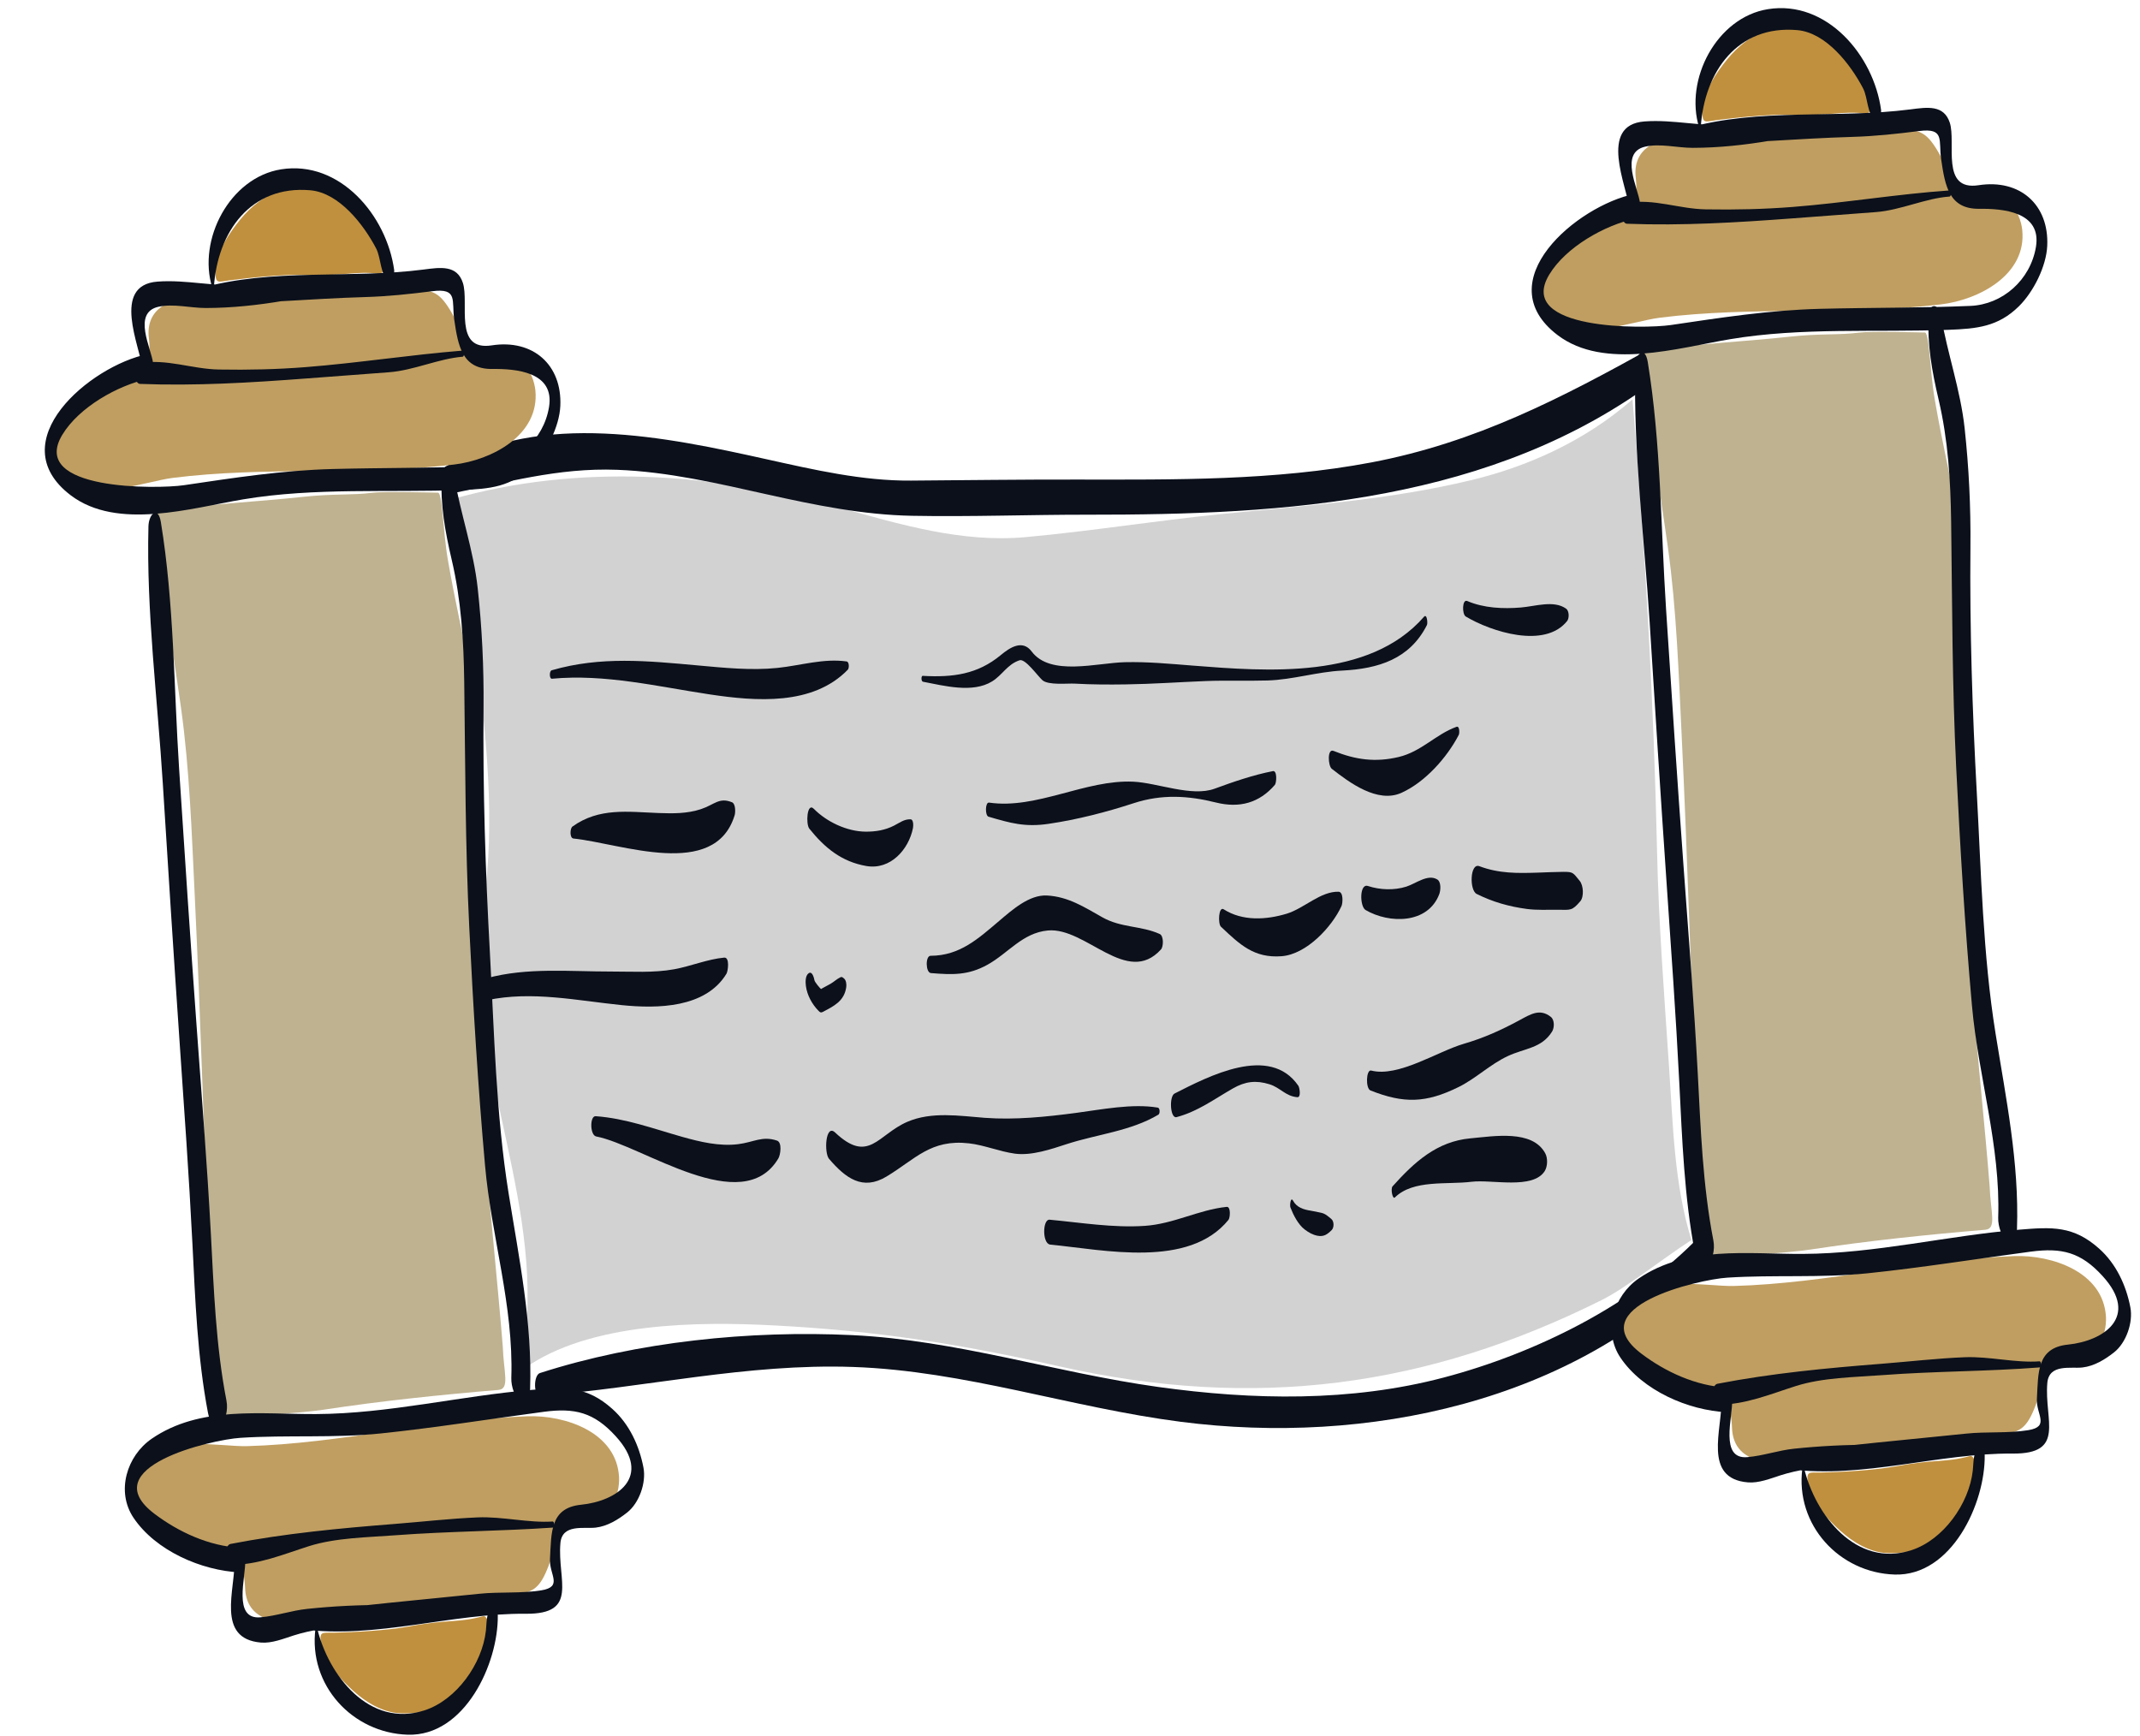
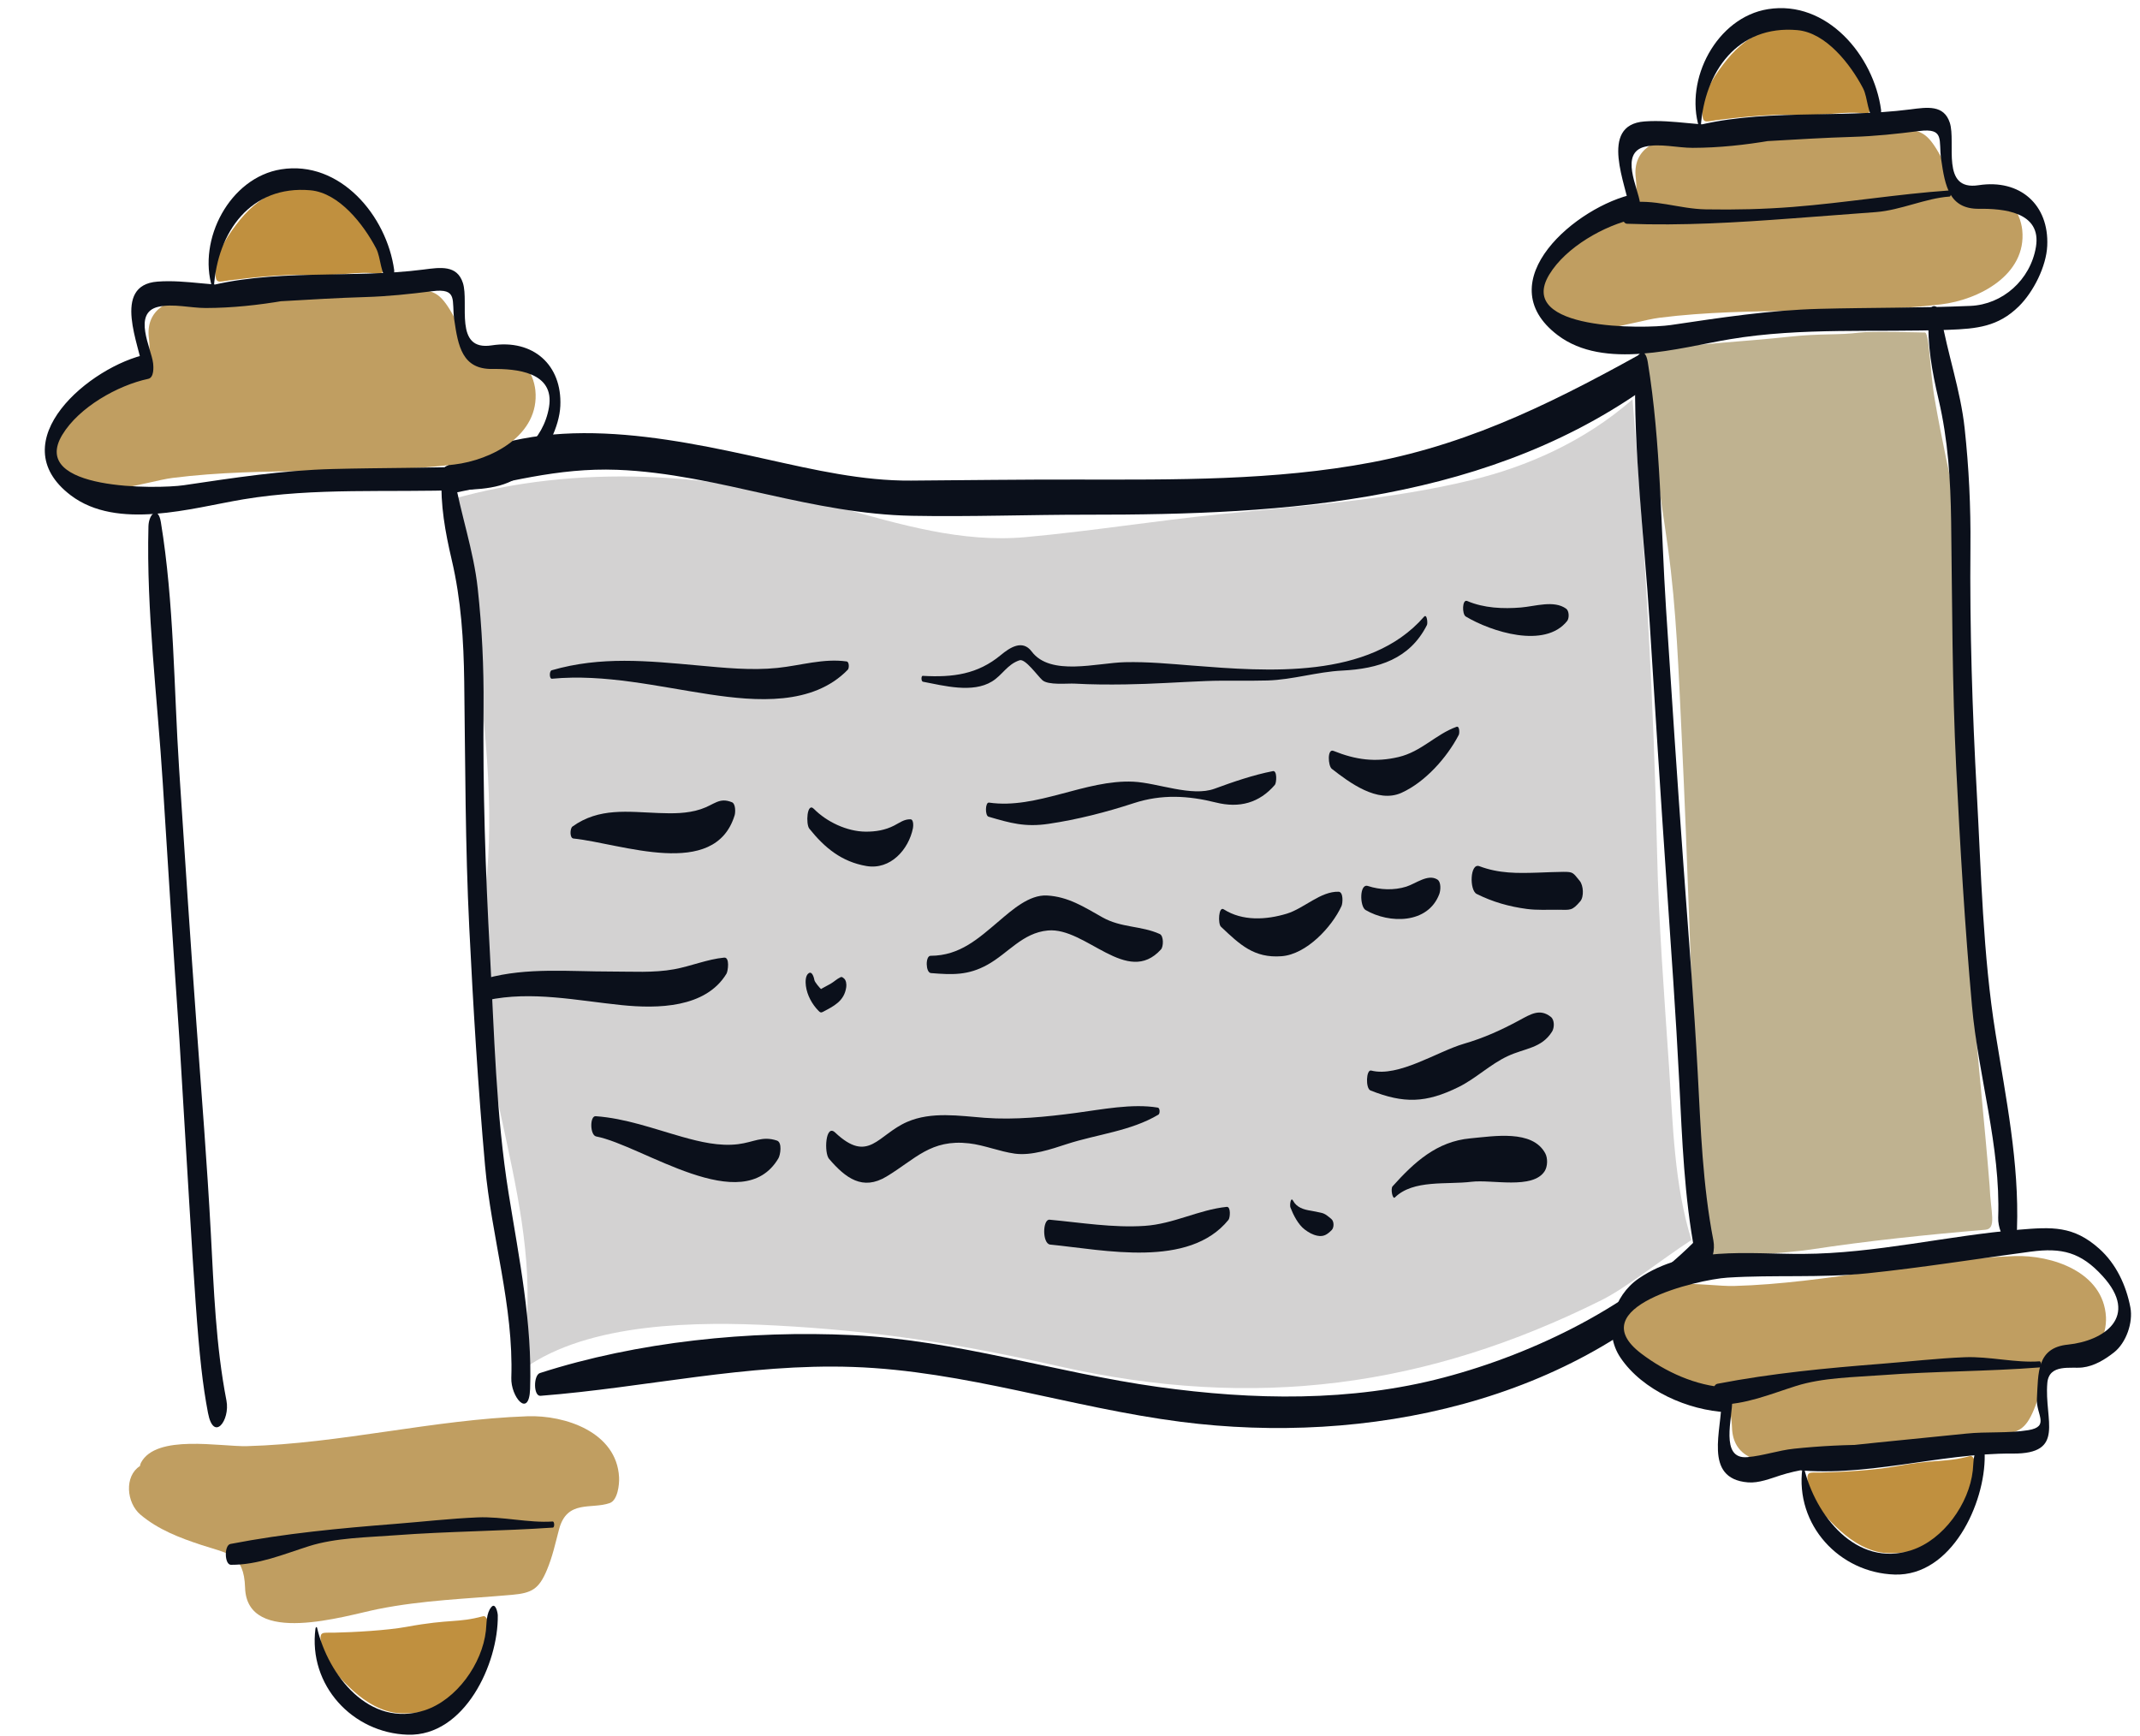
<svg xmlns="http://www.w3.org/2000/svg" height="253.8" preserveAspectRatio="xMidYMid meet" version="1.0" viewBox="53.7 85.3 312.8 253.8" width="312.8" zoomAndPan="magnify">
  <g>
    <g id="change1_1">
      <path d="M 297.672 241.398 C 296.969 230.895 296.141 220.312 295.91 209.789 C 295.426 187.688 294.176 165.711 292.324 143.68 C 285.207 149.906 276.766 153.539 268.852 155.453 C 256.773 158.387 244.414 159.195 232.086 160.449 C 222.562 161.418 213.121 162.945 203.586 163.812 C 194.25 164.66 185.215 161.93 176.379 159.484 C 158.016 154.414 138.16 152.992 119.625 158.316 C 118.66 158.602 128.074 195.258 124.328 217.293 C 120.867 237.668 132.555 258.785 130.594 279.414 C 130.473 280.688 126.645 287.961 130.301 285.352 C 139.855 278.527 155.812 278.449 166.945 279.035 C 181.91 279.824 194.004 281.738 208.477 285 C 237.133 291.465 262.262 288.066 287.789 275.336 C 291.461 273.504 296.43 269.48 300.934 266.547 C 298.418 258.418 298.246 249.895 297.672 241.398" fill="#d3d2d2" />
    </g>
    <g id="change2_1">
      <path d="M 119.219 157.52 C 127.66 155.875 135.164 153.637 143.914 153.969 C 151.355 154.25 158.688 155.973 165.926 157.586 C 172.887 159.133 179.844 160.555 186.992 160.691 C 195.543 160.855 204.133 160.523 212.688 160.531 C 241.648 160.559 271.965 158.754 296.098 140.629 C 297.18 139.812 296.875 135.176 295.422 135.984 C 281.996 143.453 269.445 149.988 254.164 152.887 C 239.992 155.57 225.402 155.41 211.039 155.395 C 202.98 155.383 194.926 155.484 186.867 155.547 C 179.762 155.605 172.695 153.965 165.801 152.438 C 150.938 149.137 132.941 145.352 118.879 153.473 C 118.004 153.977 118.02 157.754 119.219 157.52" fill="#0b101b" />
    </g>
    <g id="change2_2">
      <path d="M 132.703 289.32 C 148.082 288.121 162.816 284.566 178.391 285.102 C 194.727 285.664 210.191 291.047 226.312 293.121 C 253.367 296.598 283.812 290.359 303.344 269.941 C 304.254 268.988 303.574 264.492 302.211 265.918 C 292.523 276.047 278.105 283.121 264.73 286.648 C 251.145 290.234 236.82 289.949 223.008 288.027 C 207.93 285.926 193.582 281.184 178.273 280.449 C 163.305 279.73 146.91 281.395 132.621 285.992 C 131.66 286.301 131.652 289.402 132.703 289.32" fill="#0b101b" />
    </g>
    <g id="change3_1">
      <path d="M 130.031 138.82 C 127.227 138.289 123.938 140.324 122.113 136.156 C 121.254 134.188 120.578 132.391 119.438 130.535 C 117.871 127.988 116.77 127.566 113.891 127.75 C 107.289 128.176 100.949 128.988 94.168 128.691 C 89.363 128.48 74.406 126.18 75.465 134.754 C 76.074 139.688 73.68 140.09 70.152 141.883 C 67.148 143.414 64.207 145.086 61.977 147.656 C 60.215 149.688 60.492 153.578 62.996 154.676 C 63.059 154.855 63.133 155.016 63.215 155.129 C 66.059 158.977 75.059 155.648 78.918 155.156 C 92.457 153.438 106.406 154.828 120.074 153.199 C 125.543 152.551 132.621 148.91 131.953 142.336 C 131.84 141.234 131.227 139.043 130.031 138.82" fill="#c09e61" />
    </g>
    <g id="change4_1">
      <path d="M 109.785 122.648 C 106.852 116.578 103.152 111.555 95.016 113.16 C 92.535 113.652 90.344 115.516 88.797 117.414 C 87.301 119.254 85.316 122.105 85.211 124.559 C 85.105 126.949 85.527 126.504 87.277 126.273 C 90.195 125.883 94.996 125.406 97.926 125.488 C 104.48 125.672 105.309 124.883 109.211 125.309 C 109.977 125.395 109.922 122.934 109.785 122.648" fill="#c0903f" />
    </g>
    <g id="change3_2">
      <path d="M 144.188 301.227 C 143.844 294.625 136.289 292.113 130.785 292.309 C 117.027 292.789 103.457 296.301 89.816 296.676 C 85.926 296.781 76.523 294.871 74.301 299.109 C 74.238 299.234 74.191 299.402 74.156 299.586 C 71.848 301.059 72.172 304.945 74.223 306.684 C 76.824 308.883 79.98 310.086 83.184 311.137 C 86.945 312.371 89.371 312.398 89.523 317.367 C 89.793 326.004 104.223 321.441 108.938 320.496 C 115.598 319.164 121.984 318.996 128.57 318.406 C 131.445 318.148 132.469 317.559 133.629 314.805 C 134.473 312.797 134.863 310.918 135.414 308.844 C 136.574 304.441 140.141 305.949 142.824 304.996 C 143.973 304.594 144.246 302.332 144.188 301.227" fill="#c09e61" />
    </g>
    <g id="change4_2">
      <path d="M 124.32 321.535 C 120.527 322.555 119.594 321.898 113.141 323.086 C 110.262 323.613 105.438 323.879 102.496 323.941 C 100.734 323.98 100.254 323.605 100.719 325.949 C 101.199 328.359 103.598 330.871 105.355 332.461 C 107.176 334.102 109.625 335.605 112.152 335.715 C 120.441 336.055 123.324 330.523 125.293 324.074 C 125.387 323.773 125.066 321.336 124.32 321.535" fill="#c0903f" />
    </g>
    <g id="change5_1">
-       <path d="M 123.746 225.059 C 124.055 215.938 124.609 206.898 124.137 197.773 C 123.504 185.535 121.242 179.121 119.164 167.129 C 118.414 162.793 118.391 157.059 117.656 157.312 C 117.656 157.312 109.762 157.105 108.117 157.324 C 105.191 157.711 102.535 157.426 97.855 157.934 C 91.137 158.66 84.961 158.898 76.949 159.977 C 75.617 160.156 78.988 180.32 80.16 188.77 C 81.414 197.789 81.719 207.004 82.16 216.09 C 83.051 234.496 83.535 252.934 84.383 271.348 C 84.621 276.586 86.363 292.551 86.363 292.551 C 86.363 292.551 97.57 291.879 100.949 291.359 C 109.379 290.07 118.055 289.172 126.562 288.461 C 128.258 288.312 127.312 285.855 127.191 282.121 C 125.648 263.035 123.094 244.281 123.746 225.059" fill="#bfb290" />
-     </g>
+       </g>
    <g id="change2_3">
      <path d="M 106.621 125.984 C 100.891 125.543 95.195 126.469 89.488 126.93 C 85.164 127.277 80.988 126.141 76.73 126.461 C 69.918 126.969 74.168 135.969 74.578 139.363 C 74.812 138.594 75.047 137.824 75.281 137.059 C 66.875 138.766 53.707 149.848 64.039 157.695 C 70.852 162.867 81.719 159.551 89.242 158.289 C 99.707 156.535 110.602 157.312 121.172 156.922 C 125.324 156.766 128.418 156.469 131.453 153.484 C 133.578 151.395 135.461 147.668 135.602 144.637 C 135.875 138.648 131.637 134.844 125.574 135.781 C 119.973 136.648 122.312 129.582 121.359 126.652 C 120.5 124 118.066 124.379 115.602 124.699 C 104.938 126.082 93.344 124.457 82.965 127.441 C 82.266 127.641 82.258 129.844 83.023 129.832 C 91.027 129.699 99.086 128.957 107.105 128.719 C 110.41 128.621 113.602 128.281 116.867 127.867 C 120.688 127.379 119.691 129.227 120.094 132.008 C 120.66 135.906 121.27 139.285 125.66 139.23 C 129.086 139.191 134.809 139.633 133.949 144.805 C 133.148 149.637 129.074 153.223 124.375 153.422 C 117.035 153.734 109.684 153.664 102.34 153.852 C 94.922 154.043 87.867 155.145 80.559 156.223 C 76.75 156.785 57.859 157.043 62.812 148.844 C 65.23 144.84 70.883 141.625 75.371 140.672 C 76.223 140.488 76.152 138.984 76.074 138.363 C 75.82 136.23 73.023 131.039 76.82 130.148 C 78.98 129.641 81.57 130.324 83.773 130.32 C 91.438 130.312 99.258 128.645 106.641 126.734 C 106.863 126.676 106.863 126.004 106.621 125.984" fill="#0b101b" />
    </g>
    <g id="change2_4">
-       <path d="M 75.398 162.234 C 75.082 174.652 76.719 187.348 77.492 199.742 C 78.277 212.242 79.066 224.742 79.926 237.234 C 80.605 247.172 81.324 257.094 81.824 267.039 C 82.238 275.289 82.551 283.684 84.102 291.82 C 84.926 296.152 87.359 292.895 86.801 290.02 C 85.238 281.977 84.953 273.699 84.516 265.539 C 83.973 255.414 83.168 245.312 82.43 235.199 C 81.523 222.703 80.695 210.207 79.883 197.707 C 79.105 185.777 79.148 173.426 77.215 161.625 C 76.805 159.148 75.445 160.402 75.398 162.234" fill="#0b101b" />
+       <path d="M 75.398 162.234 C 75.082 174.652 76.719 187.348 77.492 199.742 C 78.277 212.242 79.066 224.742 79.926 237.234 C 82.238 275.289 82.551 283.684 84.102 291.82 C 84.926 296.152 87.359 292.895 86.801 290.02 C 85.238 281.977 84.953 273.699 84.516 265.539 C 83.973 255.414 83.168 245.312 82.43 235.199 C 81.523 222.703 80.695 210.207 79.883 197.707 C 79.105 185.777 79.148 173.426 77.215 161.625 C 76.805 159.148 75.445 160.402 75.398 162.234" fill="#0b101b" />
    </g>
    <g id="change2_5">
      <path d="M 118.246 154.902 C 118.066 159.133 118.762 163 119.723 167.109 C 121.109 173.008 121.473 178.898 121.555 184.941 C 121.715 196.949 121.699 208.891 122.293 220.895 C 122.867 232.488 123.566 244.102 124.598 255.664 C 125.52 266.035 128.793 276.199 128.438 286.68 C 128.34 289.477 131.031 292.699 131.184 288.32 C 131.516 278.656 129.57 269.242 128.047 259.746 C 126.191 248.215 125.949 236.301 125.312 224.648 C 124.648 212.633 124.27 200.648 124.379 188.617 C 124.43 182.809 124.156 177.062 123.527 171.293 C 122.926 165.746 121.008 160.355 120.062 154.859 C 119.75 153.051 118.328 152.926 118.246 154.902" fill="#0b101b" />
    </g>
    <g id="change2_6">
      <path d="M 84.965 127.262 C 85.492 119.203 90.34 112.336 99.078 113.113 C 103.293 113.492 106.859 118.141 108.672 121.598 C 109.438 123.062 109.23 125.461 110.605 126.551 C 111.273 127.078 111.348 125.012 111.32 124.801 C 110.234 116.801 103.367 108.684 94.789 110.051 C 87.297 111.242 82.543 120.328 84.723 127.344 C 84.797 127.582 84.949 127.457 84.965 127.262" fill="#0b101b" />
    </g>
    <g id="change2_7">
-       <path d="M 74.164 141.414 C 82.324 141.723 90.281 141.238 98.461 140.621 C 102.492 140.316 106.52 140.016 110.551 139.711 C 114.199 139.438 117.793 137.723 121.324 137.441 C 121.609 137.418 121.57 136.527 121.305 136.547 C 113.738 137.152 106.086 138.355 98.422 138.957 C 94.172 139.293 89.977 139.387 85.719 139.312 C 81.734 139.246 78.164 137.711 74.09 138.367 C 73.148 138.516 73.211 141.379 74.164 141.414" fill="#0b101b" />
-     </g>
+       </g>
    <g id="change2_8">
-       <path d="M 121.602 320.516 C 113.926 319.73 106.27 319.652 98.594 320.465 C 96.285 320.707 94.086 321.496 91.766 321.695 C 87.672 322.051 89.641 315.867 89.551 313.309 C 89.531 312.816 89.422 311.559 88.715 311.52 C 84.234 311.27 79.816 309.242 76.273 306.562 C 67.312 299.777 84.508 295.734 88.852 295.461 C 95.711 295.02 102.484 295.531 109.355 294.82 C 117.32 293.992 125.258 292.711 133.195 291.656 C 137.73 291.055 140.52 291.738 143.695 295.223 C 149.145 301.199 143.844 304.719 138.625 305.242 C 134.074 305.703 134.301 309.328 134.09 313.18 C 133.965 315.453 136.031 317.219 132.836 317.75 C 129.914 318.23 126.723 317.945 123.762 318.254 C 115.176 319.148 106.414 319.895 97.875 321.062 C 97.125 321.168 97.191 323.359 97.934 323.453 C 108.723 324.855 119.734 321.078 130.555 321.176 C 138.348 321.242 135.148 316.281 135.613 310.859 C 135.859 307.996 139.066 308.785 140.758 308.586 C 142.484 308.383 144.035 307.426 145.363 306.383 C 147.129 305 148.176 302.027 147.754 299.816 C 147.141 296.602 145.684 293.441 143.191 291.223 C 139.43 287.867 136.32 288.047 131.477 288.449 C 120.922 289.336 110.539 291.934 99.906 291.988 C 91.828 292.031 82.93 290.75 75.883 295.586 C 72.223 298.094 70.633 303.305 73.219 307.152 C 76.449 311.957 83.121 314.867 88.805 315.133 C 88.527 314.539 88.25 313.941 87.973 313.348 C 88.117 317.594 85.199 324.836 91.855 325.387 C 93.441 325.516 95.148 324.82 96.621 324.348 C 99.164 323.535 101.777 323.227 104.43 322.965 C 110.188 322.395 115.949 322.586 121.621 321.266 C 121.852 321.215 121.844 320.539 121.602 320.516" fill="#0b101b" />
-     </g>
+       </g>
    <g id="change2_9">
      <path d="M 99.812 323.336 C 98.73 331.602 105.219 338.613 113.312 338.855 C 121.613 339.105 126.559 328.469 126.461 321.402 C 126.453 321.027 126.129 319.457 125.508 320.211 C 124.758 321.121 124.844 322.555 124.723 323.656 C 124.188 328.484 120.426 333.777 115.754 335.293 C 107.664 337.922 101.672 330.129 100.055 323.258 C 99.992 322.992 99.836 323.16 99.812 323.336" fill="#0b101b" />
    </g>
    <g id="change2_10">
      <path d="M 87.457 314.02 C 91.453 314.043 95.105 312.488 98.855 311.297 C 102.766 310.059 107.418 310.012 111.48 309.703 C 119.164 309.125 126.914 309.102 134.508 308.582 C 134.789 308.562 134.754 307.672 134.484 307.691 C 131 307.93 127.137 306.941 123.527 307.09 C 119.5 307.258 115.461 307.727 111.441 308.043 C 103.285 308.684 95.375 309.43 87.383 310.973 C 86.445 311.152 86.5 314.016 87.457 314.02" fill="#0b101b" />
    </g>
    <g id="change3_3">
      <path d="M 347.367 115.406 C 344.562 114.879 341.273 116.914 339.453 112.742 C 338.594 110.777 337.918 108.977 336.777 107.121 C 335.211 104.578 334.109 104.156 331.23 104.34 C 324.629 104.762 318.289 105.574 311.508 105.277 C 306.699 105.07 291.746 102.77 292.801 111.344 C 293.41 116.277 291.016 116.676 287.492 118.469 C 284.484 120 281.547 121.672 279.316 124.246 C 277.551 126.277 277.828 130.168 280.336 131.266 C 280.398 131.441 280.469 131.602 280.555 131.719 C 283.395 135.566 292.398 132.238 296.254 131.746 C 309.793 130.027 323.742 131.422 337.414 129.789 C 342.883 129.141 349.957 125.5 349.289 118.922 C 349.18 117.824 348.562 115.633 347.367 115.406" fill="#c09e61" />
    </g>
    <g id="change4_3">
      <path d="M 327.121 99.238 C 324.188 93.168 320.492 88.145 312.352 89.75 C 309.875 90.242 307.684 92.105 306.137 94.004 C 304.637 95.844 302.656 98.691 302.551 101.145 C 302.445 103.539 302.863 103.094 304.613 102.859 C 307.531 102.473 312.336 101.996 315.266 102.074 C 321.82 102.262 322.641 101.473 326.547 101.898 C 327.316 101.98 327.258 99.52 327.121 99.238" fill="#c0903f" />
    </g>
    <g id="change3_4">
      <path d="M 361.527 277.816 C 361.18 271.215 353.629 268.703 348.125 268.895 C 334.367 269.379 320.797 272.891 307.152 273.266 C 303.266 273.371 293.859 271.461 291.641 275.695 C 291.574 275.824 291.527 275.992 291.496 276.176 C 289.188 277.645 289.508 281.535 291.559 283.27 C 294.16 285.473 297.32 286.672 300.523 287.727 C 304.281 288.961 306.711 288.988 306.863 293.957 C 307.133 302.594 321.562 298.031 326.277 297.086 C 332.934 295.754 339.324 295.586 345.91 294.996 C 348.785 294.734 349.809 294.148 350.969 291.395 C 351.812 289.387 352.199 287.508 352.754 285.43 C 353.914 281.031 357.477 282.539 360.164 281.586 C 361.312 281.18 361.582 278.922 361.527 277.816" fill="#c09e61" />
    </g>
    <g id="change4_4">
      <path d="M 341.656 298.125 C 337.863 299.141 336.934 298.488 330.48 299.676 C 327.602 300.203 322.781 300.469 319.836 300.531 C 318.07 300.57 317.59 300.191 318.059 302.539 C 318.535 304.949 320.934 307.461 322.699 309.051 C 324.516 310.691 326.965 312.195 329.488 312.301 C 337.781 312.641 340.664 307.109 342.633 300.664 C 342.727 300.363 342.406 297.926 341.656 298.125" fill="#c0903f" />
    </g>
    <g id="change5_2">
      <path d="M 341.086 201.648 C 341.395 192.527 341.945 183.488 341.477 174.363 C 340.844 162.125 338.578 155.711 336.504 143.719 C 335.754 139.379 335.727 133.648 334.996 133.902 C 334.996 133.902 327.098 133.695 325.457 133.914 C 322.527 134.301 319.871 134.016 315.195 134.52 C 308.473 135.25 302.297 135.488 294.289 136.566 C 292.961 136.746 296.328 156.91 297.5 165.359 C 298.754 174.379 299.059 183.59 299.5 192.676 C 300.391 211.086 300.875 229.52 301.719 247.938 C 301.961 253.172 303.703 269.137 303.703 269.137 C 303.703 269.137 314.906 268.469 318.289 267.949 C 326.719 266.664 335.395 265.762 343.898 265.047 C 345.598 264.902 344.652 262.441 344.527 258.711 C 342.988 239.621 340.43 220.871 341.086 201.648" fill="#bfb290" />
    </g>
    <g id="change2_11">
      <path d="M 323.961 102.574 C 318.23 102.129 312.535 103.059 306.828 103.52 C 302.504 103.867 298.328 102.73 294.07 103.051 C 287.258 103.559 291.512 112.559 291.918 115.953 C 292.152 115.184 292.387 114.414 292.621 113.645 C 284.211 115.355 271.043 126.438 281.379 134.285 C 288.188 139.453 299.059 136.137 306.582 134.879 C 317.047 133.125 327.938 133.898 338.508 133.508 C 342.664 133.355 345.758 133.059 348.793 130.074 C 350.914 127.984 352.805 124.254 352.941 121.223 C 353.215 115.234 348.977 111.438 342.91 112.371 C 337.312 113.238 339.652 106.168 338.699 103.238 C 337.836 100.59 335.41 100.969 332.938 101.289 C 322.277 102.672 310.684 101.047 300.305 104.031 C 299.605 104.23 299.598 106.434 300.363 106.422 C 308.363 106.289 316.426 105.547 324.445 105.309 C 327.75 105.211 330.941 104.871 334.207 104.453 C 338.027 103.969 337.031 105.812 337.438 108.598 C 338.004 112.496 338.605 115.871 342.996 115.82 C 346.422 115.781 352.148 116.223 351.289 121.395 C 350.484 126.223 346.414 129.812 341.715 130.012 C 334.371 130.324 327.02 130.254 319.676 130.441 C 312.262 130.633 305.203 131.734 297.895 132.812 C 294.09 133.371 275.199 133.633 280.152 125.434 C 282.57 121.43 288.223 118.215 292.711 117.262 C 293.562 117.078 293.488 115.574 293.414 114.953 C 293.16 112.82 290.363 107.629 294.16 106.738 C 296.32 106.23 298.906 106.914 301.113 106.91 C 308.773 106.902 316.598 105.23 323.98 103.324 C 324.203 103.266 324.203 102.594 323.961 102.574" fill="#0b101b" />
    </g>
    <g id="change2_12">
      <path d="M 292.734 138.824 C 292.418 151.242 294.055 163.938 294.832 176.332 C 295.617 188.832 296.406 201.328 297.266 213.824 C 297.945 223.762 298.664 233.68 299.164 243.625 C 299.578 251.879 299.891 260.273 301.438 268.406 C 302.266 272.742 304.699 269.484 304.141 266.605 C 302.578 258.562 302.289 250.289 301.855 242.129 C 301.312 232 300.508 221.902 299.77 211.789 C 298.863 199.297 298.031 186.797 297.223 174.297 C 296.445 162.367 296.484 150.016 294.551 138.215 C 294.145 135.738 292.781 136.992 292.734 138.824" fill="#0b101b" />
    </g>
    <g id="change2_13">
      <path d="M 335.586 131.492 C 335.406 135.723 336.098 139.59 337.062 143.699 C 338.445 149.598 338.812 155.488 338.895 161.531 C 339.055 173.539 339.039 185.477 339.633 197.484 C 340.203 209.078 340.902 220.691 341.934 232.254 C 342.855 242.621 346.133 252.785 345.773 263.27 C 345.68 266.062 348.367 269.285 348.52 264.91 C 348.852 255.246 346.906 245.832 345.383 236.336 C 343.531 224.805 343.289 212.891 342.648 201.238 C 341.988 189.223 341.605 177.238 341.715 165.203 C 341.77 159.398 341.492 153.652 340.867 147.883 C 340.266 142.336 338.348 136.945 337.402 131.449 C 337.09 129.637 335.672 129.516 335.586 131.492" fill="#0b101b" />
    </g>
    <g id="change2_14">
      <path d="M 302.301 103.852 C 302.832 95.793 307.68 88.926 316.414 89.703 C 320.629 90.078 324.199 94.73 326.008 98.184 C 326.773 99.652 326.57 102.043 327.945 103.141 C 328.609 103.672 328.684 101.598 328.656 101.391 C 327.586 93.387 320.699 85.273 312.129 86.637 C 304.637 87.828 299.883 96.918 302.059 103.934 C 302.137 104.172 302.289 104.047 302.301 103.852" fill="#0b101b" />
    </g>
    <g id="change2_15">
      <path d="M 291.504 118.004 C 299.66 118.312 307.621 117.824 315.801 117.211 C 319.828 116.906 323.859 116.602 327.891 116.301 C 331.523 116.027 335.148 114.27 338.664 114.031 C 338.945 114.012 338.91 113.121 338.645 113.137 C 331.086 113.656 323.414 114.945 315.758 115.547 C 311.512 115.879 307.312 115.977 303.055 115.902 C 299.07 115.836 295.504 114.301 291.43 114.953 C 290.484 115.105 290.547 117.965 291.504 118.004" fill="#0b101b" />
    </g>
    <g id="change2_16">
      <path d="M 338.941 297.105 C 331.262 296.316 323.605 296.242 315.93 297.051 C 313.625 297.293 311.426 298.086 309.105 298.285 C 305.012 298.637 306.977 292.453 306.891 289.895 C 306.875 289.406 306.766 288.148 306.059 288.109 C 301.574 287.859 297.152 285.836 293.609 283.152 C 284.648 276.363 301.844 272.324 306.191 272.047 C 313.051 271.609 319.824 272.121 326.691 271.41 C 334.66 270.582 342.598 269.301 350.535 268.246 C 355.066 267.645 357.859 268.328 361.031 271.812 C 366.484 277.789 361.184 281.305 355.961 281.836 C 351.41 282.297 351.637 285.914 351.43 289.766 C 351.305 292.043 353.367 293.809 350.176 294.34 C 347.254 294.82 344.062 294.535 341.102 294.844 C 332.516 295.738 323.754 296.484 315.215 297.652 C 314.465 297.758 314.527 299.949 315.273 300.047 C 326.062 301.445 337.074 297.672 347.895 297.762 C 355.688 297.828 352.488 292.867 352.953 287.449 C 353.199 284.586 356.406 285.375 358.098 285.176 C 359.82 284.973 361.375 284.016 362.703 282.973 C 364.465 281.59 365.516 278.617 365.094 276.402 C 364.48 273.188 363.023 270.031 360.531 267.809 C 356.766 264.453 353.66 264.633 348.816 265.039 C 338.262 265.922 327.883 268.523 317.246 268.578 C 309.164 268.621 300.27 267.336 293.219 272.176 C 289.562 274.684 287.969 279.895 290.559 283.742 C 293.789 288.547 300.465 291.457 306.145 291.723 C 305.867 291.125 305.59 290.531 305.312 289.934 C 305.457 294.184 302.535 301.426 309.195 301.973 C 310.777 302.105 312.484 301.41 313.961 300.938 C 316.504 300.125 319.117 299.812 321.766 299.551 C 327.527 298.984 333.289 299.172 338.961 297.855 C 339.188 297.805 339.184 297.129 338.941 297.105" fill="#0b101b" />
    </g>
    <g id="change2_17">
      <path d="M 317.148 299.922 C 316.07 308.191 322.555 315.199 330.652 315.445 C 338.953 315.695 343.895 305.055 343.801 297.992 C 343.793 297.617 343.469 296.043 342.844 296.801 C 342.094 297.711 342.18 299.141 342.059 300.246 C 341.523 305.074 337.77 310.363 333.09 311.883 C 325 314.512 319.008 306.715 317.391 299.844 C 317.328 299.582 317.172 299.75 317.148 299.922" fill="#0b101b" />
    </g>
    <g id="change2_18">
      <path d="M 304.797 290.609 C 308.789 290.637 312.445 289.078 316.195 287.891 C 320.105 286.648 324.758 286.602 328.82 286.297 C 336.496 285.715 344.266 285.762 351.844 285.168 C 352.129 285.145 352.09 284.258 351.82 284.277 C 348.363 284.547 344.457 283.531 340.867 283.68 C 336.84 283.844 332.797 284.316 328.777 284.633 C 320.621 285.273 312.715 286.02 304.719 287.562 C 303.785 287.742 303.84 290.605 304.797 290.609" fill="#0b101b" />
    </g>
    <g id="change2_19">
      <path d="M 134.367 184.508 C 142.121 183.777 149.828 185.656 157.461 186.801 C 164.215 187.812 172.516 188.465 177.625 183.184 C 177.836 182.965 177.84 182.035 177.449 181.98 C 174.078 181.5 170.719 182.578 167.352 182.926 C 163.512 183.324 159.531 182.91 155.703 182.562 C 148.371 181.898 141.527 181.191 134.336 183.273 C 133.969 183.383 133.988 184.543 134.367 184.508" fill="#0b101b" />
    </g>
    <g id="change2_20">
      <path d="M 188.602 184.945 C 191.672 185.531 195.852 186.648 198.691 184.91 C 200.219 183.98 200.922 182.406 202.727 181.809 C 203.562 181.531 205.328 184.051 206.055 184.711 C 206.926 185.496 209.734 185.16 210.793 185.223 C 213.266 185.363 215.727 185.371 218.195 185.336 C 222.156 185.281 226.047 185 229.988 184.844 C 232.988 184.727 235.996 184.852 238.996 184.762 C 242.664 184.648 246.215 183.5 249.883 183.316 C 255.168 183.051 259.762 181.637 262.273 176.656 C 262.41 176.387 262.281 174.945 261.84 175.453 C 253.824 184.648 238.938 183.441 228.023 182.586 C 224.68 182.324 221.504 182.012 218.117 182.09 C 214.043 182.184 207.242 184.191 204.496 180.523 C 203.148 178.727 201.297 179.961 199.996 181.039 C 196.617 183.848 193.012 184.34 188.578 184.086 C 188.32 184.07 188.332 184.895 188.602 184.945" fill="#0b101b" />
    </g>
    <g id="change2_21">
      <path d="M 267.949 175.414 C 271.664 177.633 279.508 180.172 282.77 176.066 C 283.094 175.66 283.07 174.59 282.621 174.27 C 280.844 172.988 278.113 173.918 276.023 174.094 C 273.41 174.312 270.59 174.188 268.164 173.148 C 267.414 172.824 267.379 175.07 267.949 175.414" fill="#0b101b" />
    </g>
    <g id="change2_22">
      <path d="M 137.523 207.863 C 144.5 208.586 158.188 213.938 161.082 204.461 C 161.211 204.039 161.234 202.789 160.699 202.566 C 158.805 201.793 158.141 202.914 156.141 203.574 C 154.148 204.234 152.051 204.215 149.984 204.137 C 145.449 203.965 141.273 203.32 137.379 206.109 C 137.004 206.379 136.941 207.805 137.523 207.863" fill="#0b101b" />
    </g>
    <g id="change2_23">
      <path d="M 171.996 206.418 C 174.238 209.219 176.723 211.262 180.34 211.883 C 183.863 212.484 186.523 209.461 187.145 206.344 C 187.199 206.066 187.262 205.07 186.785 205.055 C 185.867 205.02 185.203 205.555 184.402 205.965 C 183.082 206.645 181.684 206.871 180.219 206.859 C 177.512 206.836 174.551 205.441 172.66 203.527 C 171.645 202.5 171.465 205.754 171.996 206.418" fill="#0b101b" />
    </g>
    <g id="change2_24">
      <path d="M 198.191 204.672 C 201.398 205.613 203.531 206.227 206.98 205.715 C 211.18 205.094 215.406 204.008 219.434 202.691 C 223.52 201.359 227.387 201.59 231.41 202.594 C 234.871 203.461 237.77 202.664 240.047 200.02 C 240.293 199.73 240.41 197.887 239.758 198.012 C 236.941 198.555 233.934 199.586 231.242 200.578 C 227.898 201.812 222.914 199.723 219.355 199.555 C 212.32 199.23 205.25 203.629 198.266 202.613 C 197.695 202.527 197.664 204.516 198.191 204.672" fill="#0b101b" />
    </g>
    <g id="change2_25">
      <path d="M 248.367 197.676 C 250.926 199.668 255.043 202.77 258.555 201.18 C 262.02 199.613 265.195 196.039 266.926 192.715 C 267.047 192.48 267.066 191.367 266.594 191.535 C 263.539 192.637 261.473 195.164 258.117 195.953 C 254.73 196.75 251.855 196.359 248.617 195.055 C 247.676 194.672 247.816 197.25 248.367 197.676" fill="#0b101b" />
    </g>
    <g id="change2_26">
      <path d="M 124.898 231.496 C 131.395 230.102 138.047 231.551 144.547 232.211 C 149.812 232.75 156.844 232.648 159.891 227.617 C 160.113 227.242 160.395 225.188 159.551 225.27 C 157.098 225.5 154.695 226.523 152.258 226.969 C 149.234 227.523 146.102 227.297 143.051 227.305 C 136.996 227.316 130.73 226.668 124.82 228.289 C 123.805 228.57 124.027 231.684 124.898 231.496" fill="#0b101b" />
    </g>
    <g id="change2_27">
      <path d="M 171.496 229.414 C 171.672 230.77 172.406 232.109 173.363 233.07 C 173.539 233.25 173.684 233.355 173.93 233.227 C 175.59 232.355 177.113 231.629 177.395 229.578 C 177.449 229.18 177.391 228.562 177.043 228.297 C 176.98 228.25 176.914 228.199 176.852 228.152 C 176.738 228.086 176.625 228.09 176.512 228.16 C 176.004 228.402 175.594 228.812 175.105 229.094 C 174.555 229.41 173.992 229.672 173.461 230.016 C 173.59 230.012 173.719 230.008 173.852 230.008 C 173.473 229.684 172.789 228.828 172.746 228.578 C 172.695 228.293 172.441 227.191 171.91 227.547 C 171.387 227.895 171.426 228.887 171.496 229.414" fill="#0b101b" />
    </g>
    <g id="change2_28">
      <path d="M 189.777 227.531 C 192.941 227.789 195.215 227.871 198.02 226.32 C 201.074 224.633 203.141 221.652 206.859 221.305 C 212.418 220.781 218.445 229.562 223.402 224.07 C 223.773 223.66 223.816 222.094 223.219 221.82 C 220.496 220.586 217.613 220.941 214.84 219.383 C 212.168 217.883 209.875 216.367 206.734 216.191 C 204.145 216.051 201.629 218.312 199.801 219.859 C 196.727 222.461 194.027 224.992 189.719 225.004 C 188.945 225.008 188.98 227.469 189.777 227.531" fill="#0b101b" />
    </g>
    <g id="change2_29">
      <path d="M 232.164 220.754 C 234.93 223.367 237 225.371 241.027 225.066 C 244.668 224.793 248.383 220.789 249.785 217.734 C 249.973 217.328 250.09 215.664 249.355 215.641 C 246.734 215.562 244.32 218.066 241.809 218.84 C 238.801 219.758 235.312 219.969 232.57 218.211 C 231.812 217.723 231.703 220.316 232.164 220.754" fill="#0b101b" />
    </g>
    <g id="change2_30">
      <path d="M 253.309 218.316 C 256.77 220.336 262.41 220.371 264.074 215.996 C 264.281 215.449 264.383 214.203 263.773 213.84 C 262.387 213.012 260.66 214.449 259.258 214.895 C 257.465 215.461 255.41 215.379 253.645 214.801 C 252.391 214.387 252.434 217.809 253.309 218.316" fill="#0b101b" />
    </g>
    <g id="change2_31">
      <path d="M 269.539 215.961 C 271.879 217.133 274.281 217.812 276.867 218.156 C 278.352 218.355 279.883 218.262 281.375 218.273 C 283.266 218.289 283.461 218.469 284.684 217.039 C 285.254 216.375 285.148 214.715 284.609 214.062 C 283.621 212.867 283.688 212.723 282.195 212.734 C 280.965 212.742 279.73 212.809 278.496 212.848 C 275.48 212.945 272.809 212.988 269.93 211.906 C 268.559 211.395 268.461 215.422 269.539 215.961" fill="#0b101b" />
    </g>
    <g id="change2_32">
      <path d="M 140.844 251.41 C 147.621 252.723 162.234 263.48 167.48 254.605 C 167.773 254.109 168.059 252.281 167.27 252.016 C 165.113 251.289 163.887 252.254 161.59 252.539 C 158.844 252.879 156.02 252.203 153.406 251.465 C 149.219 250.281 145.145 248.762 140.77 248.449 C 139.891 248.387 139.922 251.23 140.844 251.41" fill="#0b101b" />
    </g>
    <g id="change2_33">
      <path d="M 174.883 254.688 C 177.305 257.504 179.785 259.379 183.285 257.266 C 187.504 254.723 189.746 251.777 195.344 252.418 C 197.59 252.676 199.77 253.609 202.031 253.922 C 204.477 254.258 207.359 253.266 209.637 252.523 C 214.074 251.082 218.961 250.641 223.023 248.223 C 223.273 248.074 223.262 247.246 222.938 247.195 C 219.199 246.566 214.715 247.473 210.973 247.969 C 206.641 248.543 202.02 249.016 197.656 248.688 C 193.922 248.402 189.848 247.742 186.301 249.281 C 181.984 251.156 180.68 255.465 175.766 250.832 C 174.355 249.504 174.129 253.812 174.883 254.688" fill="#0b101b" />
    </g>
    <g id="change2_34">
-       <path d="M 225.672 248.586 C 228.77 247.77 231.164 245.961 233.906 244.395 C 235.711 243.363 237.277 243.168 239.254 243.781 C 240.852 244.277 241.605 245.531 243.324 245.672 C 243.918 245.723 243.648 244.246 243.48 244.004 C 239.293 237.898 230.312 242.637 225.383 245.137 C 224.57 245.547 224.734 248.828 225.672 248.586" fill="#0b101b" />
-     </g>
+       </g>
    <g id="change2_35">
      <path d="M 254.023 244.688 C 258.879 246.613 262.109 246.555 266.914 244.18 C 269.441 242.93 271.492 240.883 274.066 239.676 C 276.566 238.5 279.027 238.547 280.566 236.078 C 280.91 235.527 280.945 234.383 280.391 233.941 C 278.797 232.668 277.453 233.523 275.766 234.438 C 273.086 235.883 270.598 237.012 267.648 237.871 C 263.812 238.992 258.09 242.801 254.121 241.777 C 253.383 241.59 253.277 244.395 254.023 244.688" fill="#0b101b" />
    </g>
    <g id="change2_36">
      <path d="M 207.211 267.215 C 215.121 267.992 227.477 270.738 233.27 263.594 C 233.508 263.301 233.637 261.637 233 261.703 C 228.902 262.125 225.27 264.199 221.012 264.48 C 216.395 264.789 211.703 264.004 207.117 263.578 C 206.078 263.48 206.023 267.098 207.211 267.215" fill="#0b101b" />
    </g>
    <g id="change2_37">
      <path d="M 242.32 261.789 C 242.742 262.883 243.445 264.281 244.402 265.008 C 244.98 265.445 245.559 265.781 246.273 265.922 C 247.195 266.105 247.715 265.723 248.352 265.094 C 248.711 264.734 248.715 263.824 248.312 263.488 C 247.848 263.102 247.426 262.695 246.824 262.57 C 246.316 262.465 245.816 262.344 245.301 262.262 C 244.254 262.102 243.242 261.793 242.715 260.816 C 242.348 260.137 242.203 261.488 242.32 261.789" fill="#0b101b" />
    </g>
    <g id="change2_38">
      <path d="M 257.59 260.324 C 260.281 257.684 265.176 258.48 268.777 258.035 C 271.766 257.668 277.738 259.199 279.48 256.484 C 279.922 255.797 279.953 254.586 279.562 253.867 C 277.672 250.383 272.074 251.375 268.621 251.688 C 263.703 252.137 260.41 255.184 257.25 258.699 C 256.938 259.043 257.242 260.668 257.59 260.324" fill="#0b101b" />
    </g>
  </g>
</svg>